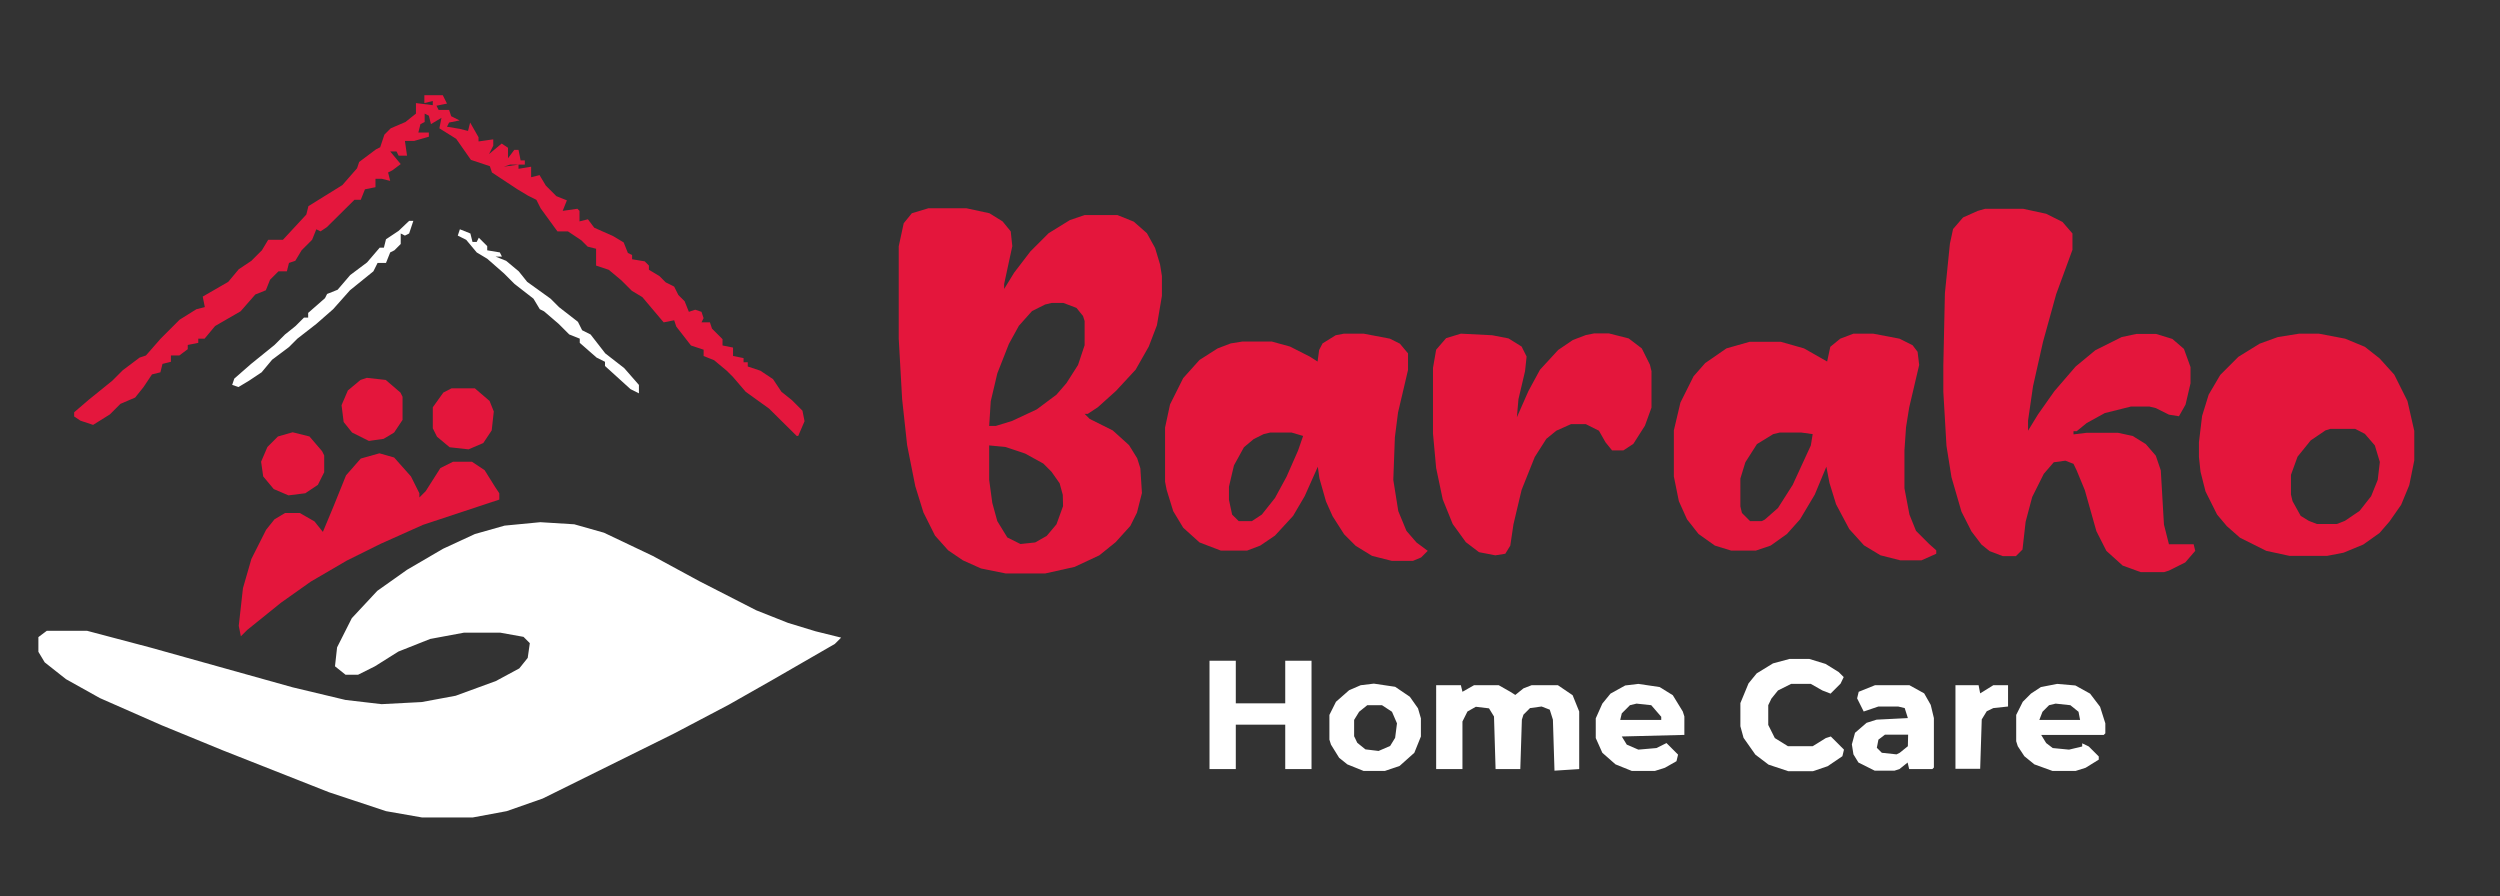
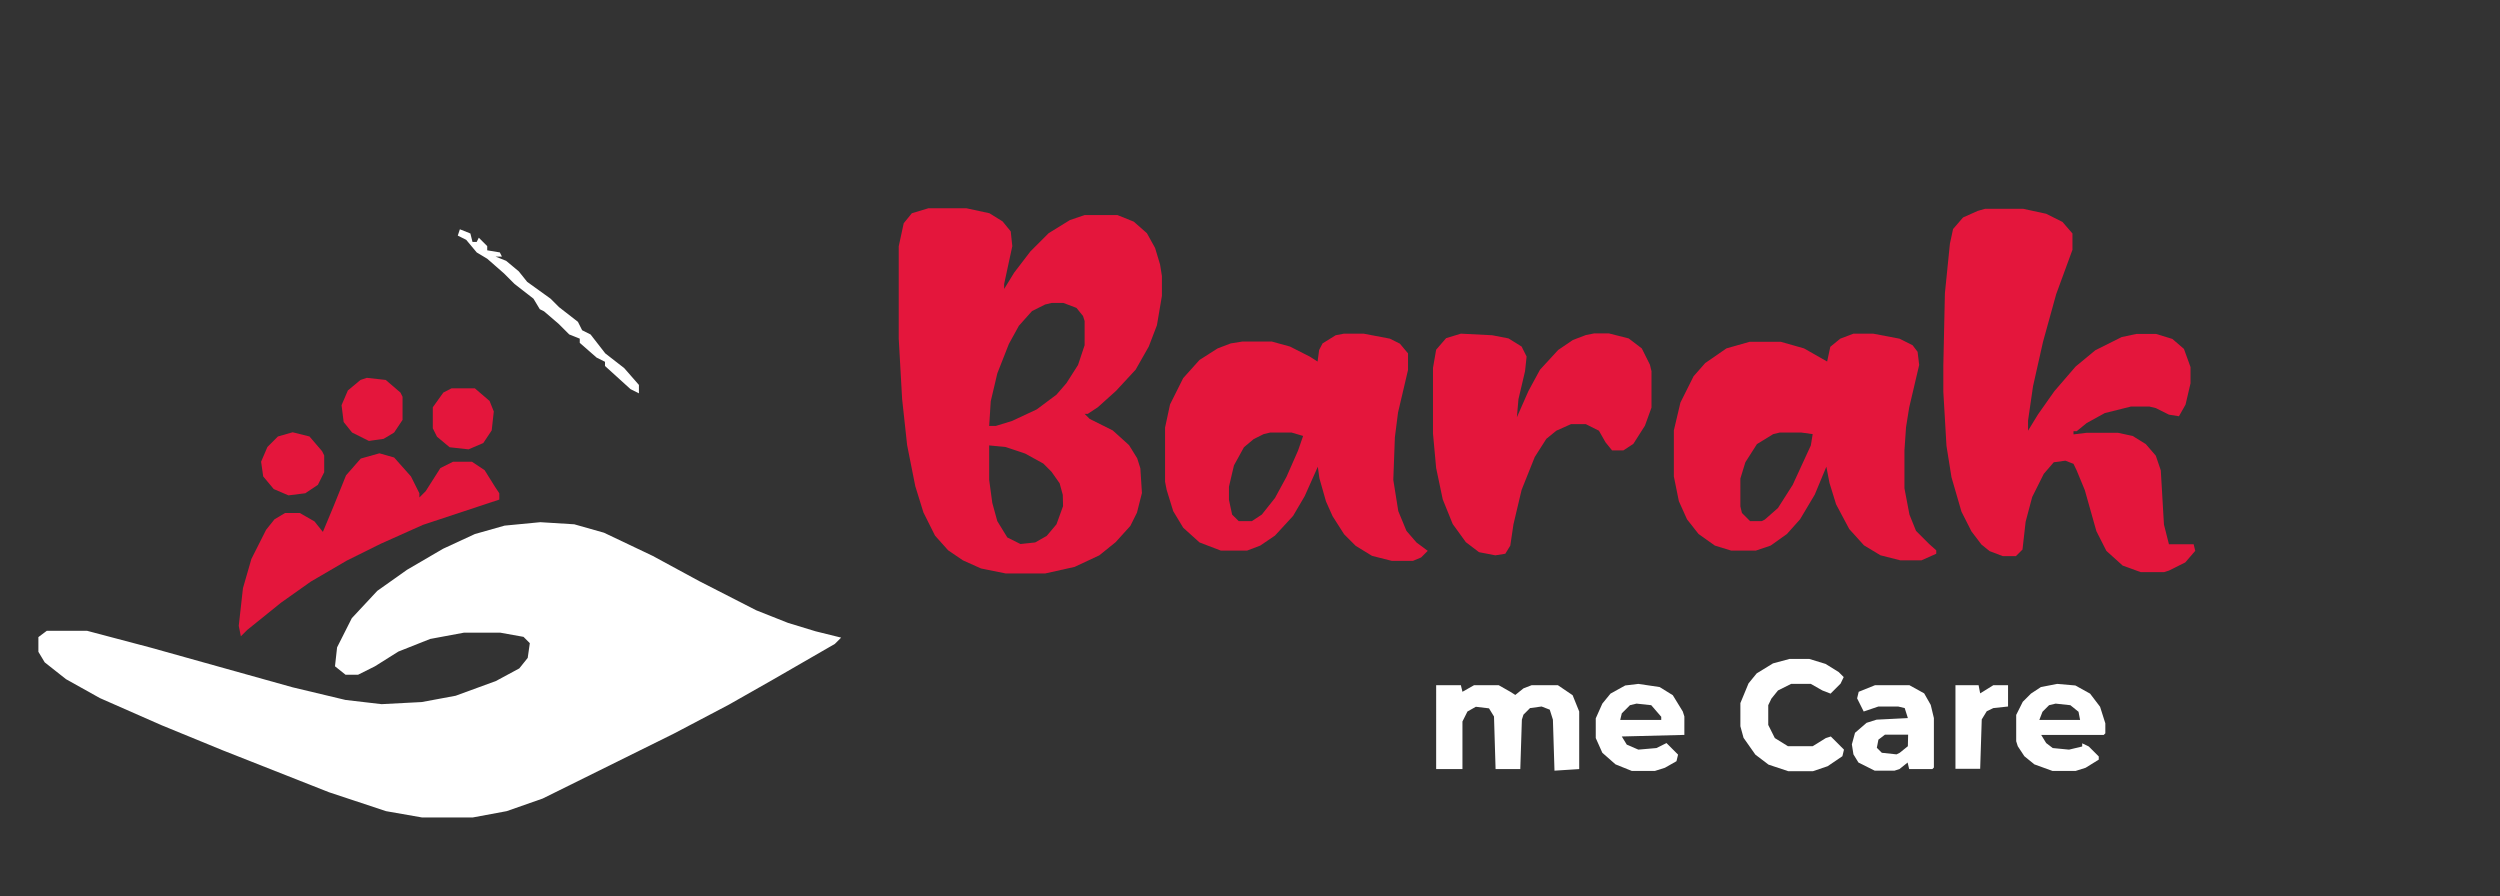
<svg xmlns="http://www.w3.org/2000/svg" version="1.1" id="Слой_1" x="0px" y="0px" viewBox="0 0 950.8 340.9" style="enable-background:new 0 0 950.8 340.9;" xml:space="preserve">
  <rect x="0" y="0" width="950.8" height="340.9" fill="#333333" stroke="none" />
  <style type="text/css">
	.st0{fill:#E4163C;}
	.st1{fill:#FFFFFF;}
	.st2{fill:#E4173D;}
</style>
  <path class="st0" d="M441.2,100.6l-1.9-6.3l-3.1-5.6l-5-4.4l-6.2-2.5h-12.5l-5.6,1.9l-8.1,5l-6.9,6.9l-6.2,8.1l-3.8,6.2V108  l3.1-14.4l-0.6-5.6l-3.1-3.8l-5-3.1l-8.8-1.9h-14.4l-6.3,1.9l-3.1,3.8l-1.9,8.8v35l1.3,23.1l1.9,17.5l3.1,15.6l3.1,10l4.4,8.8l5,5.6  l5.6,3.8l6.9,3.1l9.4,1.9h15l11.2-2.5l9.4-4.4l6.2-5l5.6-6.2l2.5-5l1.9-7.5l-0.6-9.4l-1.2-3.8l-3.1-5l-6.2-5.6l-8.8-4.4l-1.9-1.9  h1.2l3.8-2.5l6.9-6.2l7.5-8.1l5-8.8l3.1-8.1l1.9-11.2V105L441.2,100.6z M404.3,192.5l-2.5,6.9l-3.7,4.4l-4.4,2.5l-5.6,0.6l-5-2.5  l-3.8-6.2l-1.9-6.9l-1.2-8.8v-13.1l6.2,0.6l7.5,2.5l6.9,3.8l3.1,3.1l3.1,4.4l1.2,4.4L404.3,192.5L404.3,192.5z M412.5,131.3  l-2.5,7.5l-4.4,6.9l-3.8,4.4l-7.5,5.6l-9.4,4.4l-6.2,1.9h-2.5l0.6-9.4l2.5-10.6l4.4-11.2l3.8-6.9l5-5.6l5-2.5l2.5-0.6h4.4l5,1.9  l2.5,3.1l0.6,1.9V131.3z" />
  <path class="st1" d="M205.5,198.6l12.9,0.8l11.3,3.2l18.5,8.8l17.7,9.6l21.7,11.1l12.1,4.8l10.5,3.2l9.7,2.4l-2.4,2.4l-23.4,13.5  l-16.9,9.6l-20.9,11l-49.9,24.7l-13.7,4.8l-12.9,2.4h-19.3l-13.7-2.4l-21.7-7.2l-40.3-15.9l-23.4-9.6L38,265.5l-12.9-7.2l-8.1-6.4  l-2.4-4v-5.6l3.2-2.4h15.3l24.2,6.4l54,15.1l20.1,4.8l13.7,1.6l15.3-0.8l12.9-2.4l15.3-5.6l8.9-4.8l3.2-4l0.8-5.6l-2.4-2.4l-8.9-1.6  h-13.7l-12.9,2.4l-12.1,4.8l-8.9,5.6l-6.4,3.2h-4.8l-4-3.2l0.8-7.2l5.6-11.1l9.7-10.4l11.3-8l13.7-8l12.1-5.6l11.3-3.2L205.5,198.6z  " />
  <path class="st0" d="M755,79.4h14.4l8.8,1.9l6.2,3.1l3.8,4.4V95l-6.2,16.9l-5,18.1l-3.8,16.9l-1.9,13.1v3.8l3.8-6.2l6.2-8.8l8.1-9.4  l7.5-6.2l10-5l5.6-1.2h7.5l6.2,1.9l4.4,3.8l2.5,6.9v6.2l-1.9,8.1l-2.5,4.4l-3.8-0.6l-5-2.5l-2.5-0.6h-6.9l-10,2.5l-6.9,3.8l-3.8,3.1  h-1.2v1.2l5-0.6h11.9l5.6,1.2l5,3.1l3.8,4.4l1.9,5.6l1.2,20.6l1.9,7.5h9.4l0.6,2.5l-3.8,4.4l-6.2,3.1l-1.9,0.6h-8.8l-6.9-2.5  l-6.2-5.6l-3.8-7.5l-4.4-15.6l-3.1-7.5l-1.2-2.5l-3.1-1.2l-4.4,0.6l-3.8,4.4l-4.4,8.8l-2.5,9.4l-1.2,10.6l-2.5,2.5h-5l-5-1.9  l-3.1-2.5l-3.8-5l-3.8-7.5l-3.8-13.1l-1.9-11.9l-1.2-20.6v-10l0.6-27.5l1.9-18.8l1.2-5.6l3.8-4.4l5.6-2.5L755,79.4z" />
  <path class="st0" d="M733.7,206.9l-5-5l-2.5-6.2l-1.9-10v-14.4l0.6-8.8l1.2-7.5l3.8-16.2l-0.6-5l-1.9-2.5l-5-2.5l-10-1.9h-7.5  l-5,1.9l-3.8,3.1l-1.2,5.6l-8.8-5l-8.8-2.5h-11.9l-8.8,2.5l-8.1,5.6l-4.4,5l-5,10l-2.5,10.6v17.5l1.9,9.4l3.1,6.9l4.4,5.6l6.2,4.4  l6.2,1.9h9.4l5.6-1.9l6.2-4.4l5-5.6l5.6-9.4l4.4-10.6l1.2,6.2l2.5,8.1l5,9.4l5.6,6.2l6.3,3.8l7.5,1.9h8.1l5.6-2.5v-1.3L733.7,206.9z   M688.7,169.4l-6.9,15l-5.6,8.8l-5,4.4l-1.2,0.6h-4.4l-3.1-3.1l-0.6-2.5V182l1.9-6.2l4.4-6.9l6.2-3.8l2.5-0.6h8.1l4.4,0.6  L688.7,169.4z" />
  <path class="st0" d="M538.7,206.3l-3.8-4.4l-3.1-7.5l-1.9-11.9l0.6-16.2l1.2-9.4l3.8-16.2v-6.3l-3.1-3.7l-3.8-1.9l-10-1.9h-7.5  l-3.1,0.6l-5,3.1l-1.3,2.5l-0.6,4.4l-3-1.9l-7.5-3.8l-6.9-1.9h-11.2l-4.4,0.7l-5,1.9l-6.9,4.4l-6.2,6.9l-5,10l-1.9,8.8v20.6l0.6,3.1  l2.5,8.1l3.8,6.3l6.2,5.6l8.1,3.1h10l5-1.9l5.6-3.8l6.9-7.5l4.4-7.5l5-11.2l0.6,4.4l2.5,8.8l2.5,5.6l4.4,6.9l4.4,4.4l6.2,3.8  l7.5,1.9h8.1l3.1-1.3l2.5-2.5L538.7,206.3z M493.7,171.3l-4.4,10l-4.4,8.1l-5,6.3l-3.8,2.5h-5l-2.5-2.5l-1.2-5.6v-5l1.9-8.1l3.8-6.9  l3.7-3.1l3.8-1.9l2.5-0.6h8.1l4.4,1.3L493.7,171.3z" />
-   <path class="st0" d="M915.6,152.5l-5-10l-5.6-6.2l-5.6-4.4l-7.5-3.1l-10-1.9h-7.5l-8.1,1.3l-6.9,2.5l-8.1,5l-6.9,6.9l-4.4,7.5  l-2.5,8.1l-1.2,10v5.6l0.6,5.6l1.9,7.5l4.4,8.8l3.7,4.4l5,4.4l10,5l8.8,1.9h14.4l6.2-1.2l7.5-3.1l6.2-4.4l3.8-4.4l4.4-6.3l3.1-7.5  l1.9-9.4v-11.2L915.6,152.5z M904.3,182.5l-2.5,6.2l-4.4,5.6l-5.6,3.8l-3.1,1.2h-7.5l-3.1-1.2l-3.1-1.9l-3.1-5.6l-0.6-2.5v-7.5  l2.5-6.9l5-6.2l5.6-3.8l1.9-0.6h9.4l3.7,1.9l3.8,4.4l1.9,6.3L904.3,182.5z" />
  <path class="st0" d="M555.6,126.9l11.9,0.6l6.2,1.2l5,3.1l1.9,3.8l-0.6,5.6l-2.5,10.6l-0.6,6.9l4.4-10l4.4-8.1l6.9-7.5l5.6-3.8  l5-1.9l3.1-0.6h5.6l7.5,1.9l5,3.8l3.1,6.2l0.6,2.5V155l-2.5,6.9l-4.4,6.9l-3.8,2.5h-4.3l-2.5-3.1l-2.5-4.4l-5-2.5h-5.6l-5.6,2.5  l-3.8,3.1l-4.4,6.9l-5,12.5l-3.1,13.1l-1.2,8.1l-1.9,3.1l-3.8,0.6l-6.2-1.2l-5-3.8l-5-6.9l-3.8-9.4l-2.5-11.9l-1.2-13.1v-25l1.2-6.9  l3.8-4.4L555.6,126.9z" />
-   <path class="st2" d="M161.2,36.2h7.2l1.6,3.2l-4,0.8l0.8,1.6h4l0.8,2.4l3.2,1.6l-4,0.8l-0.8,1.6l4.8,0.8l3.2,0.8l0.8-3.2l3.2,5.6  v1.6l5.6-0.8v2.4l-1.6,3.2l4.8-4l2.4,1.6v4l2.4-3.2h1.6l0.8,4h1.6v1.6H194l-2.4,0.8l5.6-0.8v1.6l4.8-0.8v4l3.2-0.8l2.4,4l4,4l4,1.6  l-1.6,4l5.6-0.8l0.8,0.8v4l3.2-0.8l2.4,3.2l7.2,3.2l4,2.4l1.6,4l1.6,0.8v1.6l4.8,0.8l1.6,1.6v1.6l4,2.4l2.4,2.4l3.2,1.6l1.6,3.2  l2.4,2.4l1.6,4l2.4-0.8l2.4,0.8l0.8,2.4l-0.8,1.6h3.2l0.8,2.4l4,4v2.4l4,0.8v3.2l4,0.8v1.6h1.6v1.6l4.8,1.6l4.8,3.2l3.2,4.8l4,3.2  l4,4l0.8,4l-2.4,5.6H303l-10.5-10.4l-8.9-6.4l-4.8-5.6l-2.4-2.4l-4.8-4l-4-1.6V133l-4.8-1.6l-5.6-7.2l-0.8-2.4l-4,0.8l-8.1-9.6  l-4-2.4l-4-4l-4.8-4l-4.8-1.6v-6.4l-3.2-0.8l-2.4-2.4L216,88h-4l-6.4-8.8L204,76l-3.2-1.6l-4-2.4l-9.7-6.4l-0.8-2.4l-7.2-2.4l-5.6-8  l-6.4-4l0.8-4l-4,2.4l-0.8-3.2l-1.6-0.8v3.2l-1.6,0.8l-0.8,3.2h4V52l-5.6,1.6H154l0.8,5.6h-3.2l-0.8-1.6h-2.4l4,4.8l-3.2,2.4  l-1.6,0.8l0.8,3.2l-3.2-0.8h-2.4v3.2l-4,0.8l-1.6,4h-2.4l-10.5,10.4l-2.4,1.6l-1.6-0.8l-1.6,4l-4,4l-2.4,4l-2.4,0.8l-0.8,3.2h-3.2  l-3.2,3.2l-1.6,4l-4,1.6l-5.6,6.4l-9.7,5.6l-4,4.8h-2.4v1.6l-4,0.8v1.6l-3.2,2.4H65v2.4l-3.2,0.8l-0.8,3.2l-3.2,0.8l-3.2,4.8l-3.2,4  l-5.6,2.4l-4,4l-6.4,4l-4.8-1.6l-2.4-1.6v-1.6l5.6-4.8l8.9-7.2l4-4l6.4-4.8l2.4-0.8l5.6-6.4l7.2-7.2l6.4-4l3.2-0.8l-0.8-4l9.7-5.6  l4-4.8l4.8-3.2l4-4l2.4-4h5.6l8.9-9.6l0.8-3.2l12.9-8l5.6-6.4l0.8-2.4l6.4-4.8l1.6-0.8l1.6-4.8l2.4-2.4l5.6-2.4l4-3.2v-4l6.4,0.8  v-1.6l-3.2,0.8v-3H161.2z" />
  <path class="st0" d="M144.3,172.4l5.6,1.6l6.4,7.2l3.2,6.4v1.6l2.4-2.4l5.6-8.8l4.8-2.4h7.2l4.8,3.2l4,6.4l1.6,2.4v2.4l-29,9.6  l-16.1,7.2l-12.9,6.4l-13.7,8l-11.3,8L94,239.6l-2.4,2.4l-0.8-4l1.6-14.3l3.2-11.1l5.6-11.1l3.2-4l4-2.4h5.6l5.6,3.2l3.2,4l4-9.6  l4.8-11.9l5.6-6.4L144.3,172.4z" />
  <path class="st1" d="M546.2,260.6h9.4l0.6,2.5l4.4-2.5h9.4l4.4,2.5l1.9,1.2l3.1-2.5l3.1-1.2h10l5.6,3.8l2.5,6.2v21.9l-9.4,0.6  l-0.6-19.4l-1.2-3.8l-3.1-1.2l-4.4,0.6l-2.5,2.5l-0.6,1.9l-0.6,18.8h-9.4l-0.6-20l-1.9-3.1l-5-0.6l-3.2,1.8l-1.9,3.8v18.1h-10V260.6  z" />
-   <path class="st1" d="M460,251.3h10v16.2h18.8v-16.2h10v41.2h-10v-16.9H470v16.9h-10V251.3z" />
-   <path class="st1" d="M539.3,269.4l-3.1-4.4l-5.6-3.8l-8.1-1.2l-5,0.6l-4.4,1.9l-5,4.4l-2.5,5v9.4l0.6,1.9l3.1,5l3.1,2.5l6.2,2.5h8.1  l5.6-1.9l5.6-5l2.5-6.2v-6.9L539.3,269.4z M530.6,280.6l-1.9,3.1l-4.4,1.9l-5-0.6l-3.1-2.5L515,280v-6.2l1.9-3.1l3.1-2.5h5.6  l3.8,2.5l1.9,4.4L530.6,280.6z" />
  <path class="st1" d="M680.6,250.6h7.5l6.2,1.9l5,3.1l1.9,1.9L700,260l-3.8,3.8l-3.1-1.2l-4.4-2.5h-7.5l-5,2.5l-2.5,3.1l-1.2,2.5v7.5  l2.5,5l5,3.1h9.4l5-3.1l1.9-0.6l5,5l-0.6,2.5l-5.6,3.8l-5.6,1.9h-9.4l-7.5-2.5l-5-3.8l-4.5-6.4l-1.2-4.4v-8.8l3.1-7.5l3.1-3.8  l6.2-3.8L680.6,250.6z" />
  <path class="st1" d="M640.6,272.5l-0.6-1.9l-3.8-6.2l-5-3.1l-8.1-1.2l-5,0.6l-5.6,3.1l-3.1,3.8l-2.5,5.6v7.5l2.5,5.6l5,4.4l6.2,2.5  h8.8l3.8-1.2l4.4-2.5l0.6-2.5l-4.4-4.4l-3.8,1.9l-6.9,0.6l-4.4-1.9l-1.9-3.1l23.8-0.6V272.5z M631.8,273.8h-15.6l0.6-2.5l3.1-3.1  l2.5-0.6l5.6,0.6l3.8,4.4L631.8,273.8L631.8,273.8z" />
  <path class="st1" d="M798.7,268.8l-3.8-5l-5.6-3.1l-6.9-0.6l-6.2,1.2l-3.8,2.5l-3.1,3.1l-2.5,5v10l0.6,1.9l2.5,3.8l3.8,3.1l6.9,2.5  h8.8l3.8-1.2l5-3.1v-1.2l-3.8-3.8l-2.5-1.2v1.2l-5,1.2l-6.2-0.6l-2.5-1.9l-1.9-3.1h23.8l0.6-0.6v-3.8L798.7,268.8z M775.6,273.8  l1.2-3.1l2.5-2.5l2.5-0.6l5.6,0.6l3.1,2.5l0.6,3.1H775.6z" />
  <path class="st1" d="M734.3,268.1l-2.5-4.4l-5.6-3.1h-13.1l-6.2,2.5l-0.6,2.5l2.5,5l5.6-1.9h7.5l2.5,0.6l1.2,3.8l-11.9,0.6l-3.8,1.2  l-4.4,3.8l-1.2,4.4l0.6,3.8l1.9,3.1l6.2,3.1h7.5l1.9-0.6l3.1-2.5l0.6,2.5h8.8l0.6-0.6v-18.8L734.3,268.1z M725.6,283.8l-3.1,2.5  l-1.2,0.6l-5.6-0.6l-1.9-1.9l0.6-3.1l2.5-1.9h8.8L725.6,283.8L725.6,283.8z" />
  <path class="st1" d="M743.7,260.6h8.8l0.6,3.1l5-3.1h5.6v8.1l-5.6,0.6l-2.5,1.2l-1.9,3.1l-0.6,18.8h-9.4L743.7,260.6L743.7,260.6z" />
  <path class="st0" d="M111.3,164.4l6.4,1.6l4.8,5.6l0.8,1.6v6.4l-2.4,4.8l-4.8,3.2l-6.4,0.8l-5.6-2.4l-4-4.8l-0.8-5.6l2.4-5.6l4-4  L111.3,164.4z" />
  <path class="st0" d="M171.7,147.7h8.9l5.6,4.8l1.6,4l-0.8,7.2l-3.2,4.8l-5.6,2.4l-7.2-0.8l-4.8-4l-1.6-3.2v-8l4-5.6L171.7,147.7z" />
  <path class="st0" d="M139.5,143.7l7.2,0.8l5.6,4.8l0.8,1.6v8.8l-3.2,4.8l-4,2.4l-5.6,0.8l-6.4-3.2l-3.2-4l-0.8-6.4l2.4-5.6l4.8-4  L139.5,143.7z" />
-   <path class="st1" d="M155.6,84h1.6l-1.6,4.8l-1.6,0.8l-1.6-0.8v4l-2.4,2.4l-1.6,0.8l-1.6,4h-3.2l-1.6,3.2l-8.9,7.2l-6.4,7.2  l-6.4,5.6l-7.2,5.6l-3.2,3.2l-6.4,4.8l-4,4.8l-4.8,3.2l-4,2.4l-2.4-0.8l0.8-2.4l6.4-5.6l8.9-7.2l4-4l4-3.2l3.2-3.2h1.6V119l6.4-5.6  l0.8-1.6l4-1.6l4.8-5.6l6.4-4.8l4.8-5.6h1.6l0.8-3.2l4.8-3.2L155.6,84z" />
  <path class="st1" d="M174.9,87.2l4,1.6l0.8,3.2h1.6l0.8-1.6l3.2,3.2v1.6l4.8,0.8l0.8,1.6h-2.4l4,1.6l4.8,4l3.2,4l8.9,6.4l3.2,3.2  l7.2,5.6l1.6,3.2l3.2,1.6l5.6,7.2l7.2,5.6l5.6,6.4v3.2l-3.2-1.6l-9.7-8.8v-1.6l-3.2-1.6l-6.4-5.6v-1.6l-4-1.6l-4-4l-5.6-4.8  l-1.6-0.8l-2.4-4l-7.2-5.6l-4-4l-6.4-5.6l-4-2.4l-4-4.8l-3.2-1.6L174.9,87.2z" />
</svg>